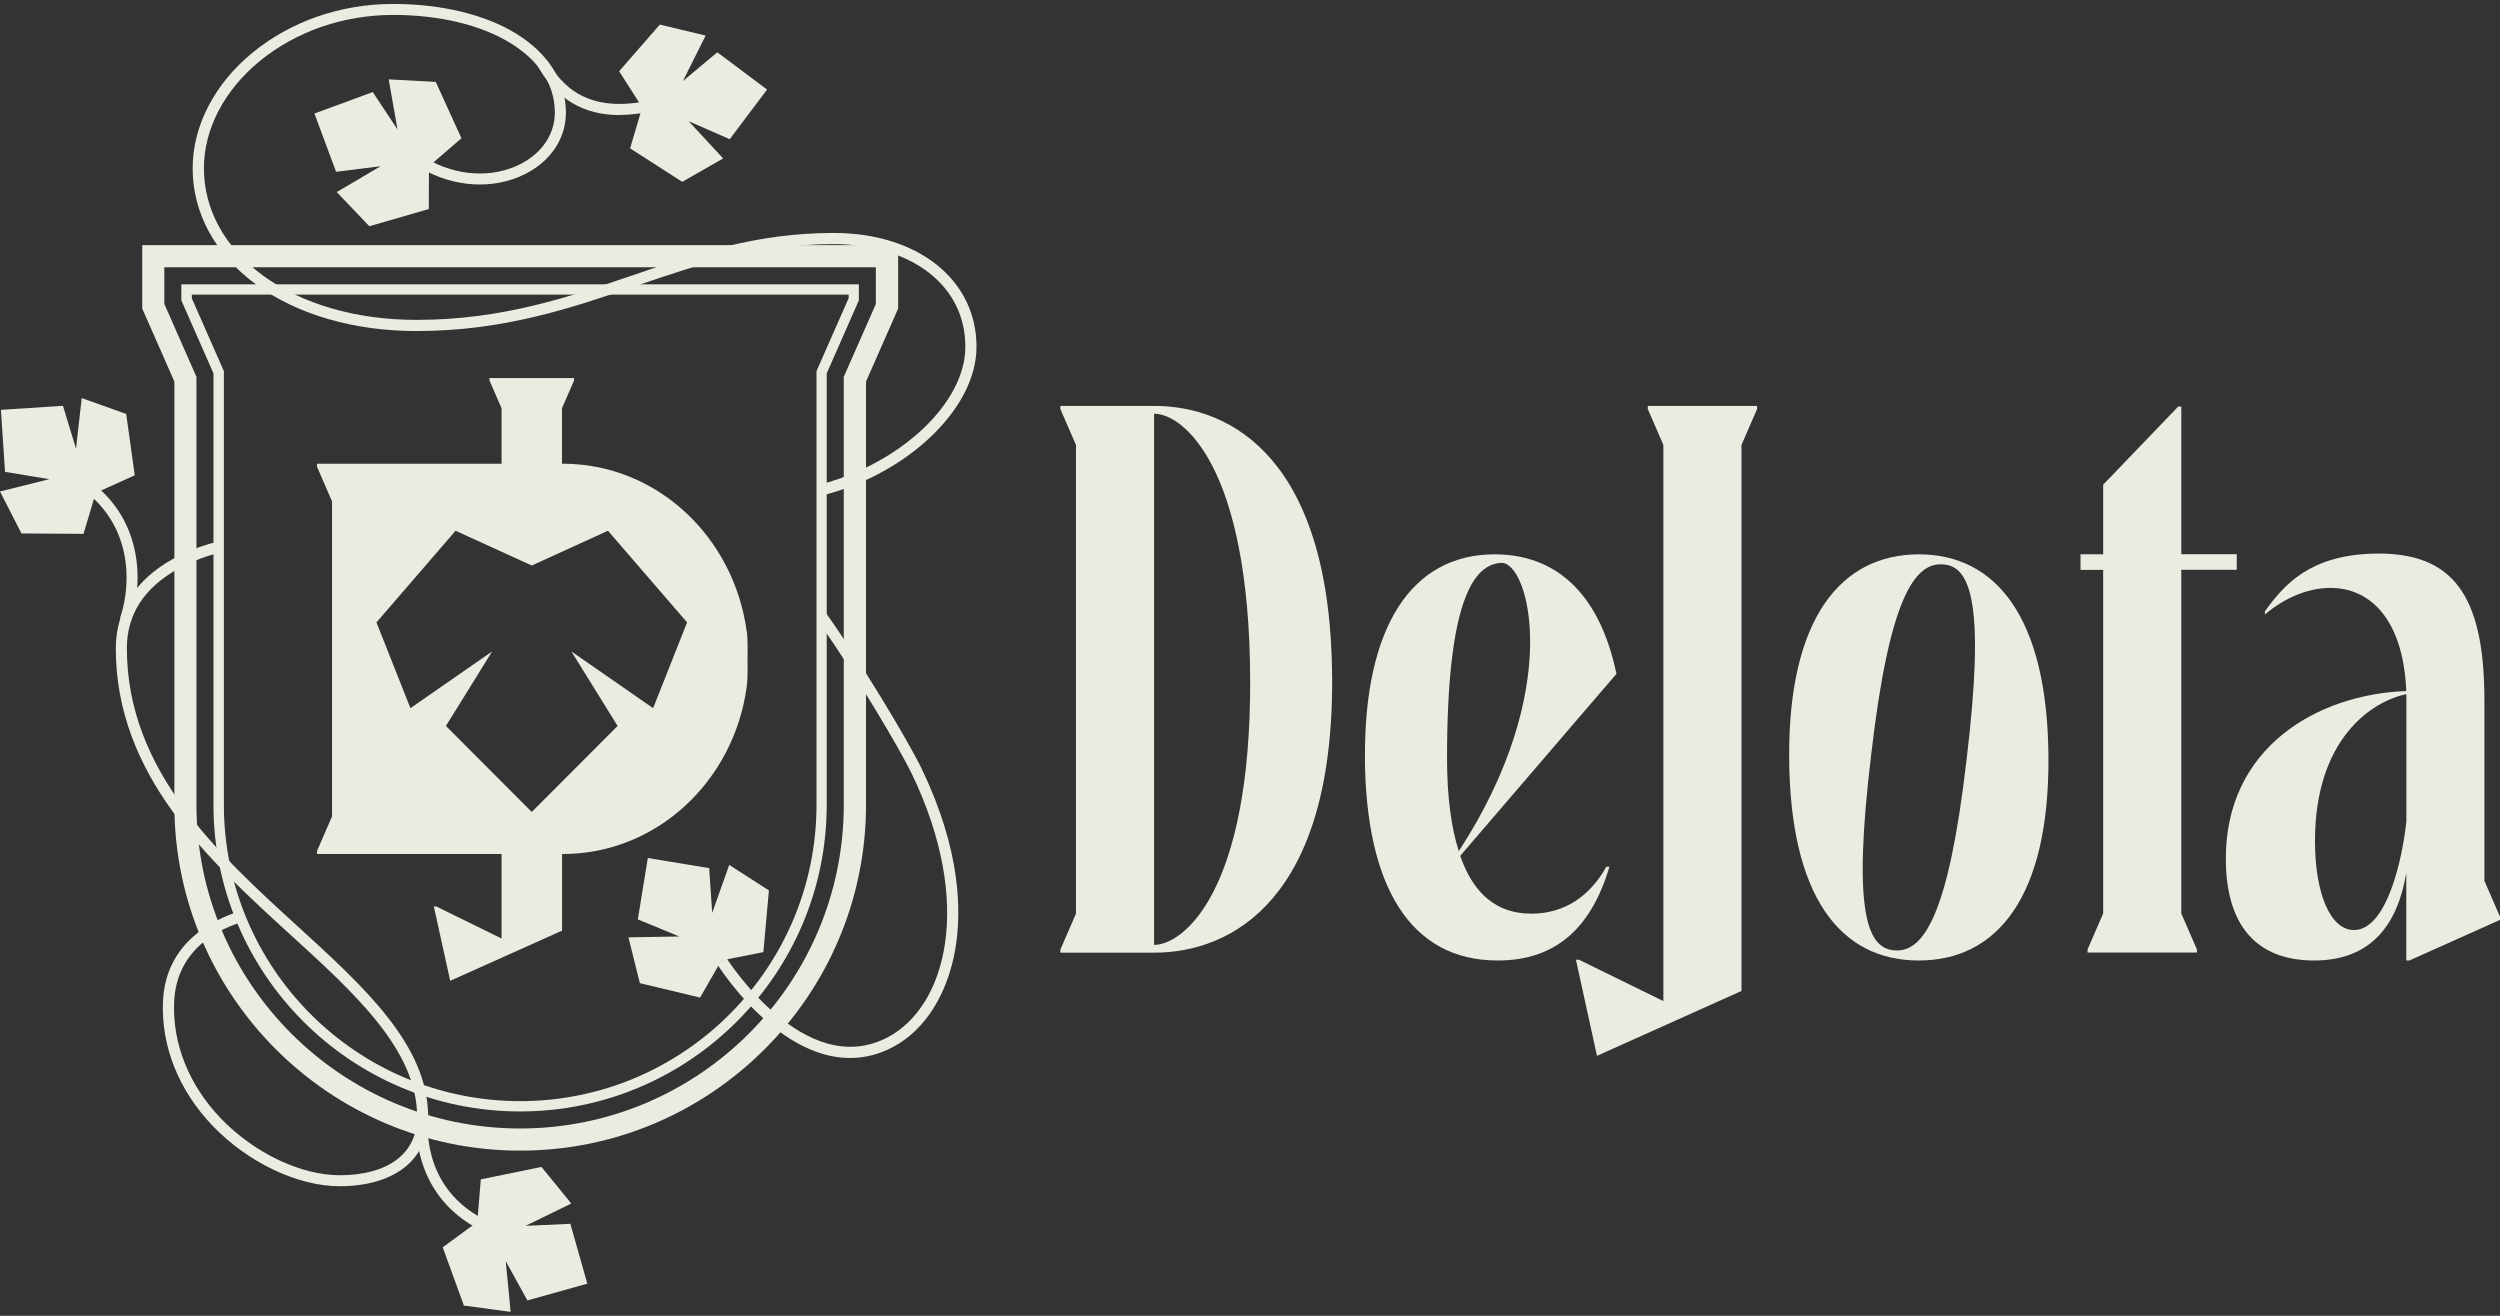
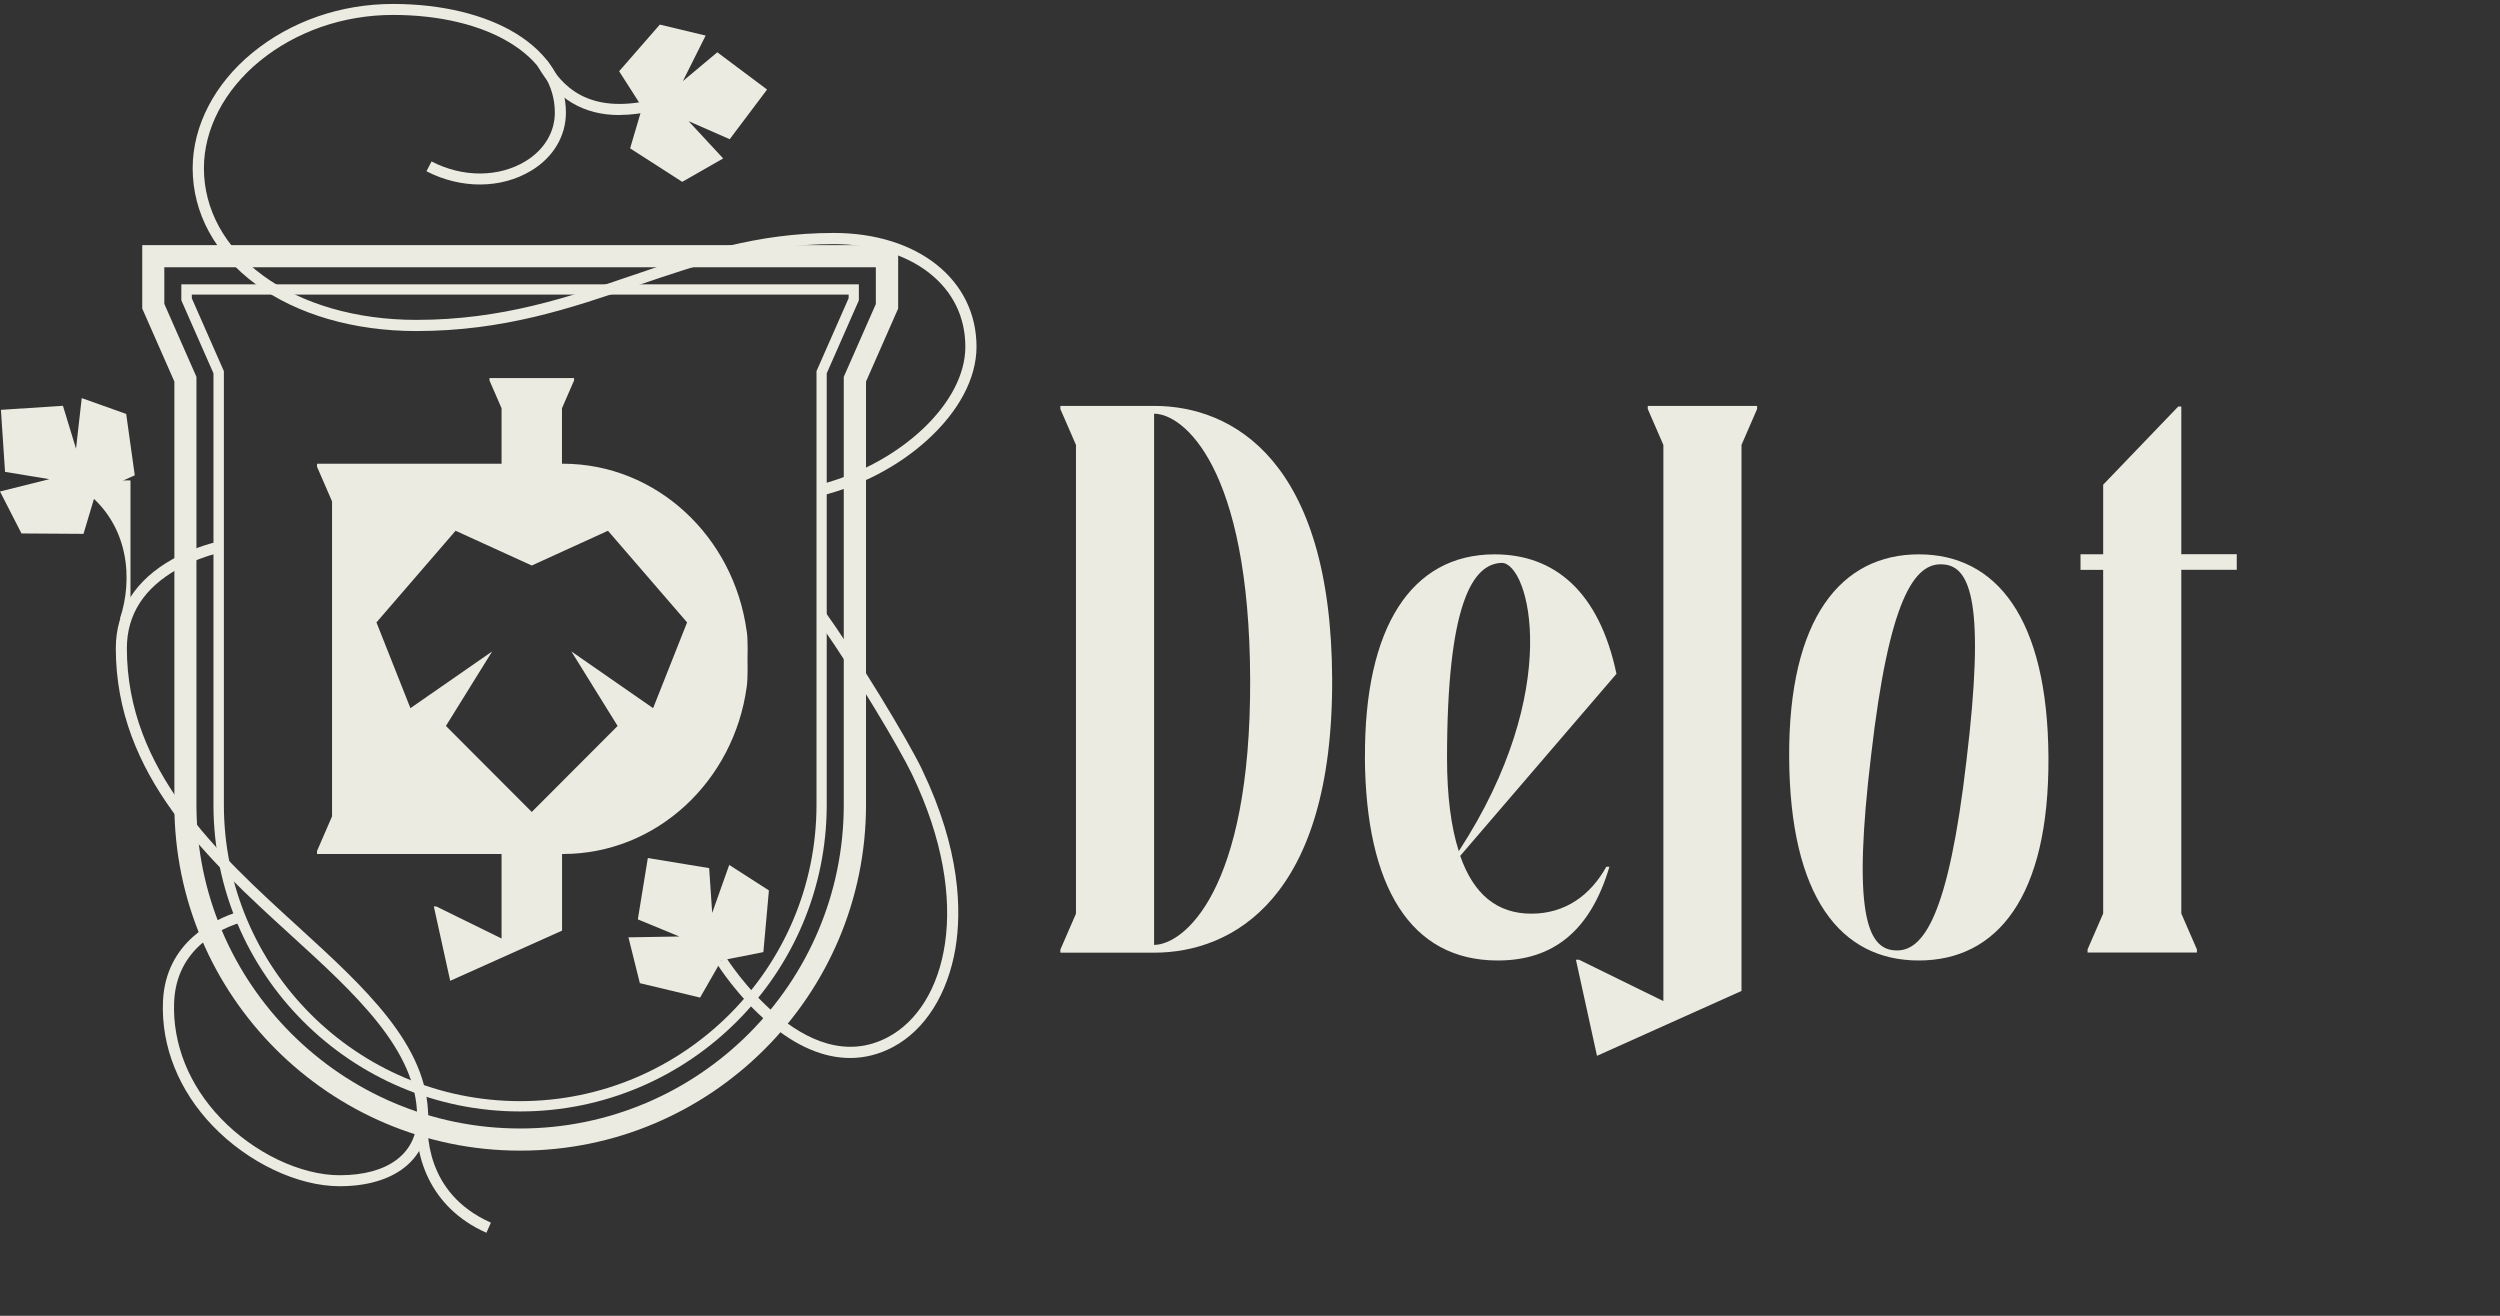
<svg xmlns="http://www.w3.org/2000/svg" width="152" height="80" viewBox="0 0 152 80" fill="none">
  <rect x="0" y="0" width="152" height="80" fill="#333333" stroke="none" />
  <path d="M31.622 67.576C21.342 67.576 12.979 59.214 12.979 48.934V22.699L11.025 18.26V17.286H52.219V18.26L50.265 22.699V48.934C50.265 59.214 41.903 67.576 31.622 67.576ZM11.658 18.128L13.612 22.566V48.934C13.612 58.867 21.694 66.949 31.627 66.949C41.561 66.949 49.643 58.867 49.643 48.934V22.566L51.597 18.128V17.913H11.663V18.128H11.658Z" fill="#EBEBE1" />
  <path d="M40.117 1.495L37.643 4.332L39.046 6.525L38.311 9.02L41.479 11.056L43.969 9.633L41.867 7.367L44.367 8.464L46.638 5.444L43.612 3.179L41.52 4.929L42.903 2.163L40.117 1.495Z" fill="#EBEBE1" />
  <path d="M8.648 14.903V18.76L10.602 23.199V48.934C10.602 60.525 20.036 69.959 31.628 69.959C43.22 69.959 52.654 60.525 52.654 48.934V23.199L54.608 18.76V14.903H8.654H8.648ZM53.256 18.474L51.301 22.913V48.934C51.301 59.786 42.475 68.612 31.623 68.612C20.771 68.612 11.944 59.786 11.944 48.934V22.913L9.99 18.474V16.25H53.251V18.474H53.256Z" fill="#EBEBE1" />
  <path d="M37.663 6.995C35.464 6.995 33.826 6.01 32.688 4.015L33.275 3.684C34.117 5.163 35.709 7.02 39.734 6.051L39.893 6.704C39.097 6.893 38.352 6.99 37.668 6.99L37.663 6.995Z" fill="#EBEBE1" />
  <path d="M1.306 32.434L5.077 32.459L5.821 29.969L8.194 28.898L7.673 25.168L4.969 24.204L4.622 27.28L3.827 24.673L0.056 24.918L0.306 28.689L3 29.133L0 29.883L1.306 32.434Z" fill="#EBEBE1" />
-   <path d="M7.934 37.816L7.296 37.602C8.067 35.296 7.929 31.857 5.016 29.755L5.408 29.209C8.618 31.525 8.771 35.296 7.929 37.816H7.934Z" fill="#EBEBE1" />
-   <path d="M32.923 70.949L29.234 71.704L29.02 74.296L26.918 75.837L28.204 79.378L31.046 79.76L30.75 76.679L32.066 79.066L35.709 78.046L34.678 74.408L31.954 74.531L34.734 73.174L32.923 70.949Z" fill="#EBEBE1" />
+   <path d="M7.934 37.816L7.296 37.602C8.067 35.296 7.929 31.857 5.016 29.755L5.408 29.209H7.934Z" fill="#EBEBE1" />
  <path d="M29.577 74.954C26.051 73.393 25.092 70.127 25.368 67.592L26.036 67.663C25.914 68.781 25.832 72.556 29.847 74.337L29.572 74.954H29.577Z" fill="#EBEBE1" />
-   <path d="M22.454 13.755L26.071 12.709L26.081 10.107L28.056 8.408L26.495 4.979L23.633 4.826L24.168 7.872L22.663 5.597L19.117 6.903L20.433 10.444L23.138 10.107L20.474 11.678L22.454 13.755Z" fill="#EBEBE1" />
  <path d="M45.398 38.377C44.617 32.622 39.918 28.194 34.219 28.194H34.168V24.821L34.903 23.133V22.985H29.76V23.133L30.495 24.821V28.194H19.275V28.378L20.189 30.485V49.633L19.275 51.74V51.923H30.495V57.061L26.525 55.112H26.377L27.372 59.633L34.173 56.582V51.923H34.224C39.923 51.923 44.627 47.495 45.403 41.74C45.48 41.214 45.449 40.061 45.449 40.061C45.449 40.061 45.485 38.908 45.403 38.383L45.398 38.377ZM39.709 43.056L34.74 39.607L37.551 44.138L32.331 49.367L27.112 44.138L29.923 39.607L24.954 43.056L22.888 37.842L27.699 32.27L32.331 34.383L36.964 32.27L41.775 37.842L39.709 43.056Z" fill="#EBEBE1" />
  <path d="M38.903 59.776L42.566 60.653L43.862 58.393L46.413 57.888L46.75 54.138L44.337 52.587L43.301 55.505L43.117 52.781L39.388 52.168L38.78 55.898L41.301 56.939L38.209 56.99L38.903 59.776Z" fill="#EBEBE1" />
  <path d="M50.694 14.163C46.005 14.163 42.336 15.413 38.459 16.74C34.556 18.071 30.525 19.449 25.316 19.449C21.668 19.449 18.352 18.49 15.979 16.745C13.668 15.051 12.398 12.735 12.398 10.224C12.398 7.857 13.632 5.485 15.785 3.719C18 1.908 20.882 0.908 23.898 0.908C26.714 0.908 29.25 1.515 31.04 2.622C32.806 3.709 33.734 5.173 33.734 6.847C33.734 8.036 33.086 9.112 31.954 9.801C30.326 10.791 28.132 10.801 26.239 9.816L25.928 10.413C28.03 11.5 30.474 11.485 32.306 10.372C33.642 9.561 34.408 8.275 34.408 6.847C34.408 4.954 33.336 3.25 31.392 2.051C29.5 0.883 26.836 0.24 23.892 0.24C20.719 0.24 17.688 1.291 15.352 3.204C13.04 5.097 11.714 7.658 11.714 10.229C11.714 12.959 13.081 15.469 15.571 17.296C18.061 19.122 21.52 20.128 25.311 20.128C30.632 20.128 34.719 18.735 38.673 17.383C42.5 16.076 46.112 14.842 50.688 14.842C52.969 14.842 55.02 15.454 56.459 16.566C57.923 17.699 58.693 19.26 58.693 21.087C58.693 24.495 54.78 28.148 49.944 29.439V30.138C52.352 29.531 54.591 28.362 56.336 26.791C58.29 25.031 59.372 23.005 59.372 21.082C59.372 17.005 55.801 14.163 50.688 14.163H50.694Z" fill="#EBEBE1" />
  <path d="M56.051 46.765C55.194 44.985 52.066 39.791 49.954 36.908V38.066C51.995 40.985 54.663 45.444 55.444 47.061C59.239 54.954 57.52 61.199 53.974 63.066C48.908 65.74 44.199 58.296 44.148 58.219L43.576 58.577C43.627 58.658 44.842 60.597 46.75 62.209C48.413 63.617 50.081 64.326 51.683 64.326C52.576 64.326 53.449 64.107 54.285 63.663C56.239 62.633 57.622 60.444 58.092 57.653C58.464 55.403 58.418 51.689 56.051 46.77V46.765Z" fill="#EBEBE1" />
  <path d="M18.112 56.332C13.24 51.888 7.714 46.852 7.714 39.413C7.714 37.362 8.76 35.74 10.816 34.592C11.74 34.077 12.679 33.776 13.296 33.612V32.913C12.653 33.071 11.582 33.393 10.505 33.99C8.24 35.25 7.041 37.122 7.041 39.413C7.041 47.148 12.684 52.291 17.658 56.832C21.623 60.444 25.362 63.857 25.362 67.908C25.362 70.127 23.602 71.454 20.653 71.454C18.281 71.454 15.444 70.097 13.429 68C11.495 65.985 10.485 63.474 10.587 60.934C10.72 57.592 13.521 56.413 14.735 56.056C14.648 55.852 14.566 55.643 14.485 55.434C13.097 55.872 10.056 57.24 9.908 60.903C9.796 63.627 10.873 66.311 12.939 68.459C15.077 70.684 18.102 72.122 20.648 72.122C23.97 72.122 26.031 70.505 26.031 67.903C26.031 63.556 22.179 60.046 18.107 56.327L18.112 56.332Z" fill="#EBEBE1" />
  <path d="M65.419 55.546V27.051L64.47 24.867V24.679H70.169C74.919 24.679 80.949 27.954 80.995 41.301C81.041 54.648 74.914 57.923 70.169 57.923H64.47V57.735L65.419 55.551V55.546ZM76.01 41.301C75.965 28.337 71.924 25.153 70.169 25.153V57.449C71.924 57.449 76.056 54.265 76.01 41.301Z" fill="#EBEBE1" />
  <path d="M82.99 46.051C82.945 38.168 85.791 33.704 90.873 33.704C94.531 33.704 97.235 35.985 98.281 40.969L88.781 52.036C89.587 54.362 91.016 55.551 93.103 55.551C95.189 55.551 96.71 54.413 97.664 52.699H97.853C96.715 56.546 94.48 58.398 91.062 58.398C85.74 58.398 83.036 53.888 82.985 46.051H82.99ZM88.695 51.75C95.108 41.918 92.97 34.224 91.307 34.224C89.552 34.27 87.98 36.648 87.98 46.097C87.98 48.378 88.22 50.276 88.695 51.75Z" fill="#EBEBE1" />
  <path d="M96.005 58.352L101.133 60.867V27.051L100.184 24.867V24.679H106.832V24.867L105.883 27.051V60.25L97.097 64.194L95.816 58.352H96.005Z" fill="#EBEBE1" />
  <path d="M108.781 46.051C108.735 37.551 111.964 33.704 116.663 33.704C121.362 33.704 124.5 37.551 124.546 46.051C124.592 54.551 121.413 58.398 116.663 58.398C111.913 58.398 108.827 54.551 108.781 46.051ZM115.194 57.781C116.949 57.923 118.47 55.643 119.561 46.24C120.699 36.786 119.847 34.413 118.138 34.316C116.383 34.173 114.862 36.454 113.771 45.857C112.633 55.311 113.485 57.684 115.194 57.781Z" fill="#EBEBE1" />
  <path d="M127.873 55.546V34.648H126.495V33.699H127.873V29.469L132.434 24.719H132.623V33.694H135.995V34.643H132.623V55.541L133.572 57.724V57.913H126.924V57.724L127.873 55.541V55.546Z" fill="#EBEBE1" />
-   <path d="M135.332 52.367C135.235 45.434 140.934 42.204 146.302 42.015C146.113 37.597 144.067 35.745 141.695 35.745C140.363 35.745 138.939 36.316 137.705 37.362V37.173C138.894 35.51 140.46 33.755 144.353 33.658C149.103 33.561 151.052 36.127 151.052 42.587V53.556L152.001 55.74V55.929L146.49 58.398H146.302V53.077C145.781 56.163 144.21 58.398 140.7 58.398C137.189 58.398 135.378 56.26 135.332 52.367ZM143.123 56.546C145.118 56.546 146.067 52.224 146.307 49.944V42.204C144.215 42.633 140.751 44.913 140.751 51.133C140.751 54.362 141.7 56.546 143.123 56.546Z" fill="#EBEBE1" />
</svg>